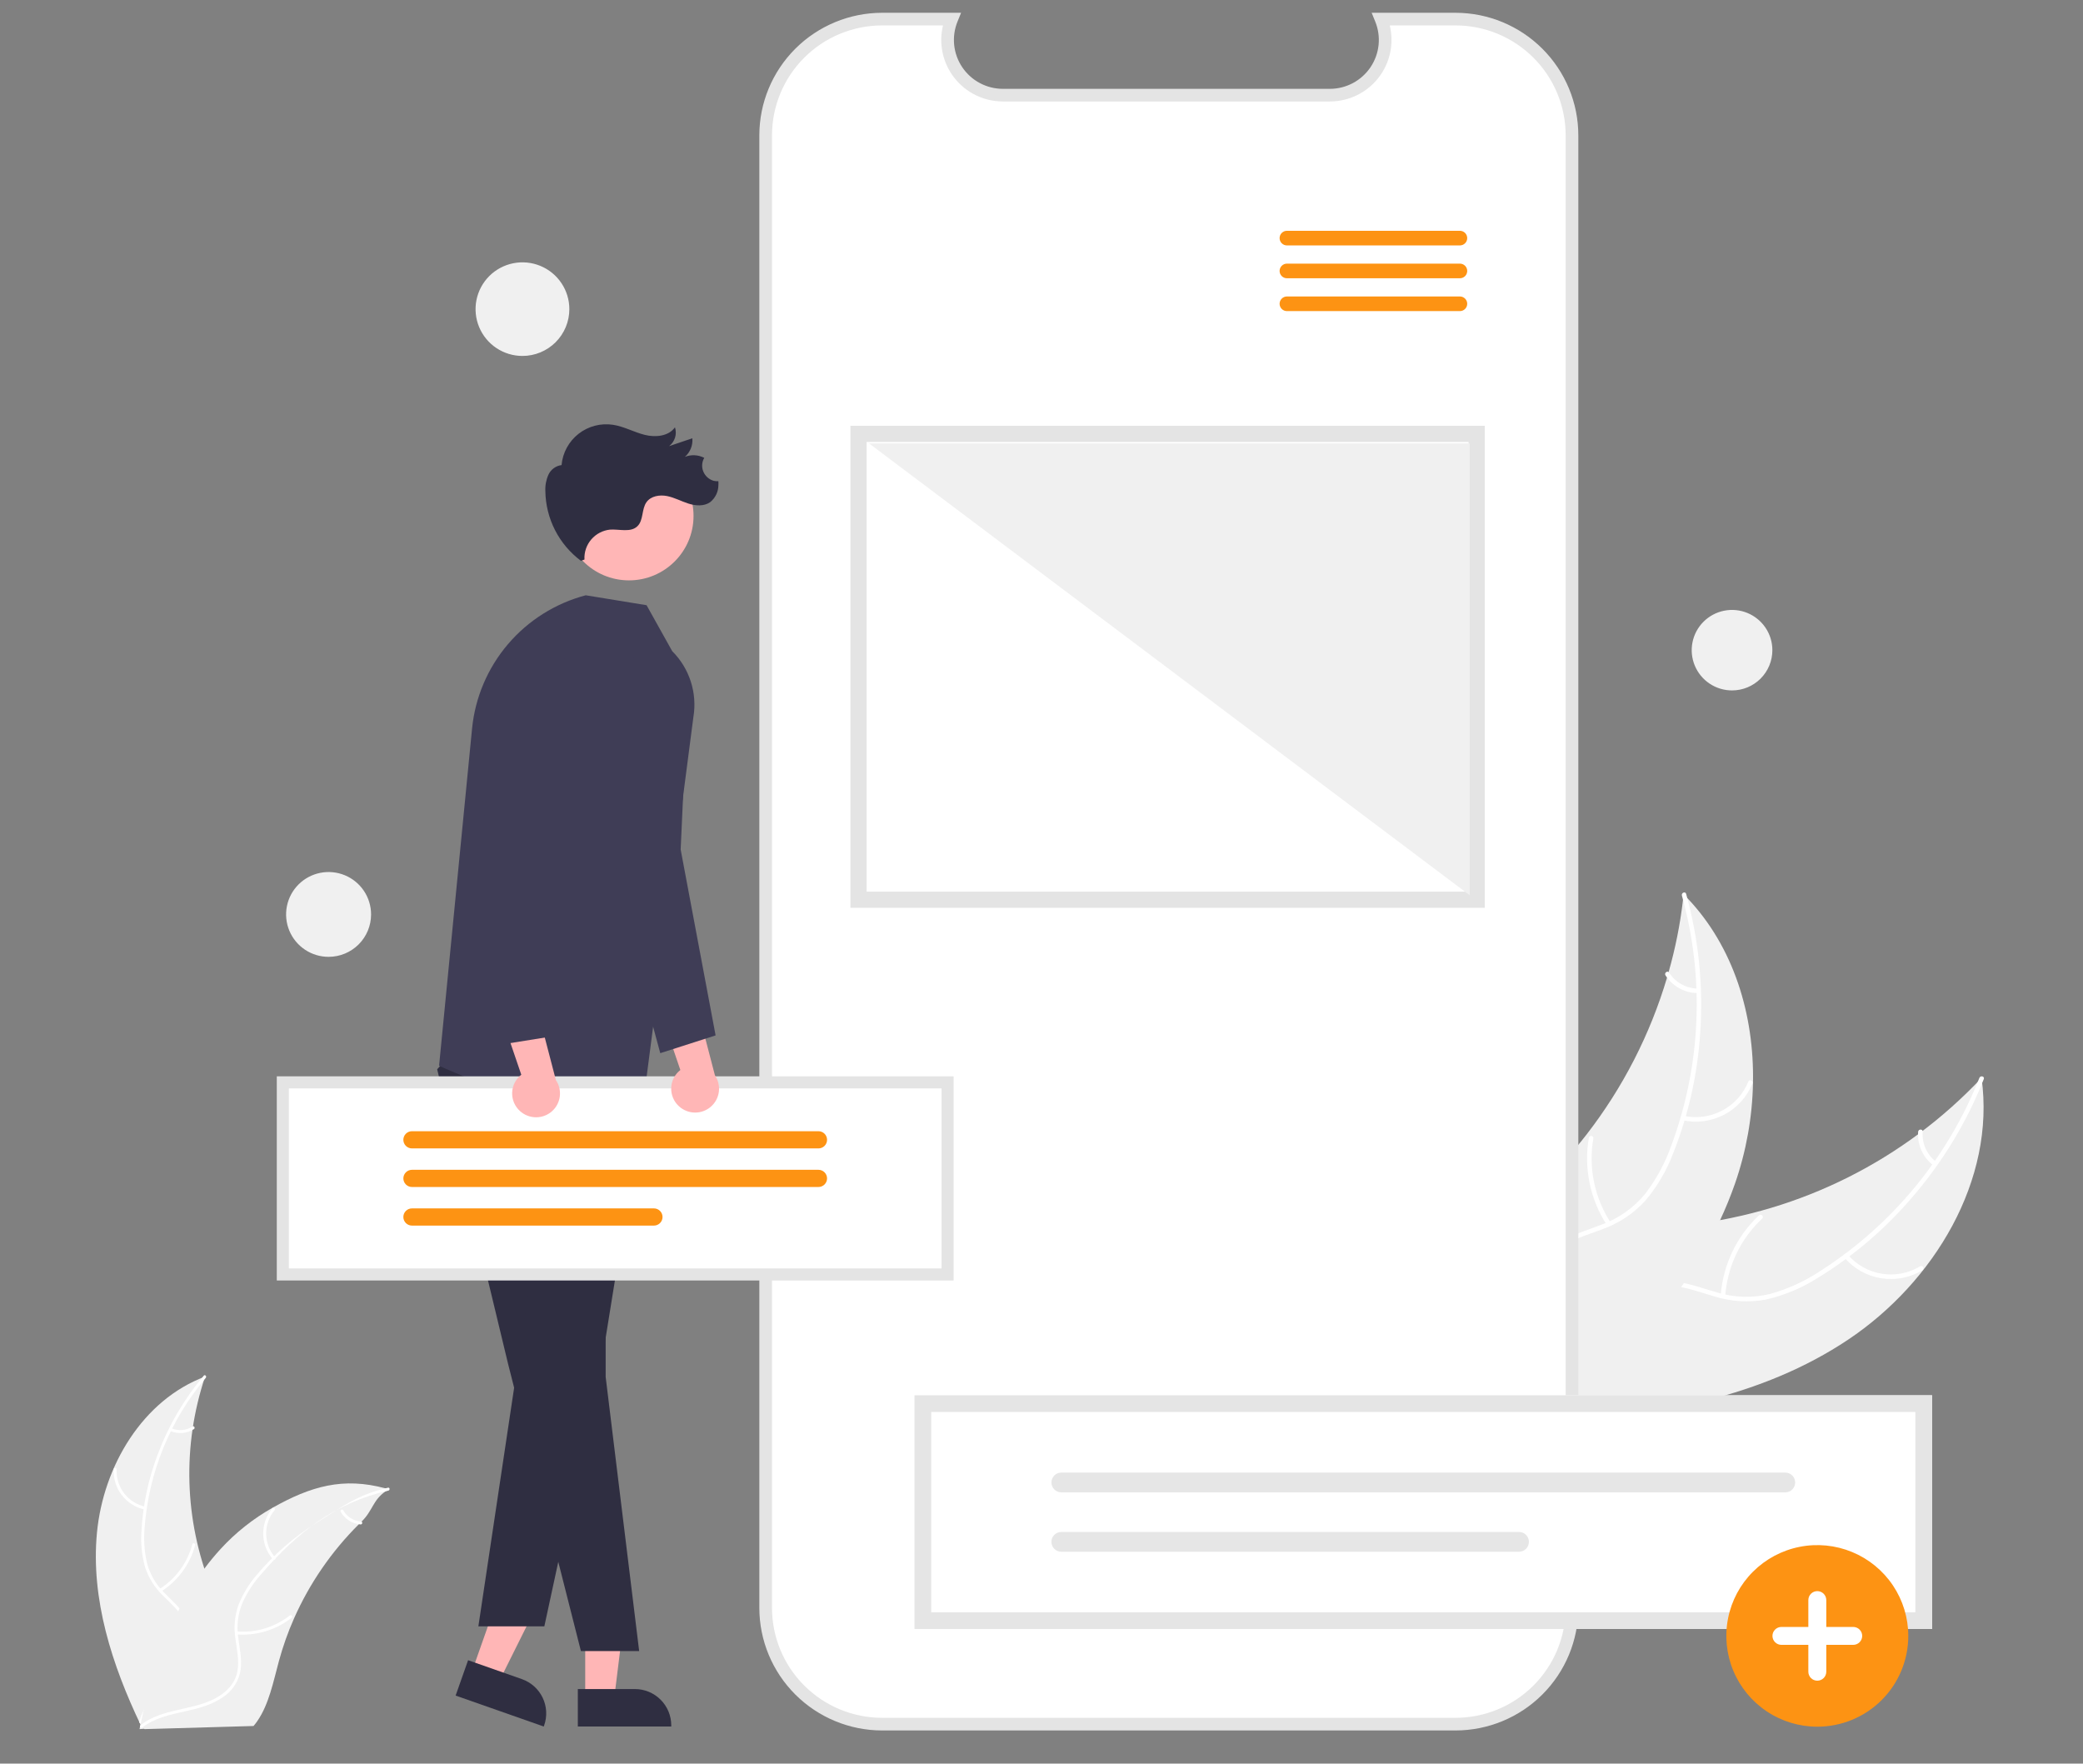
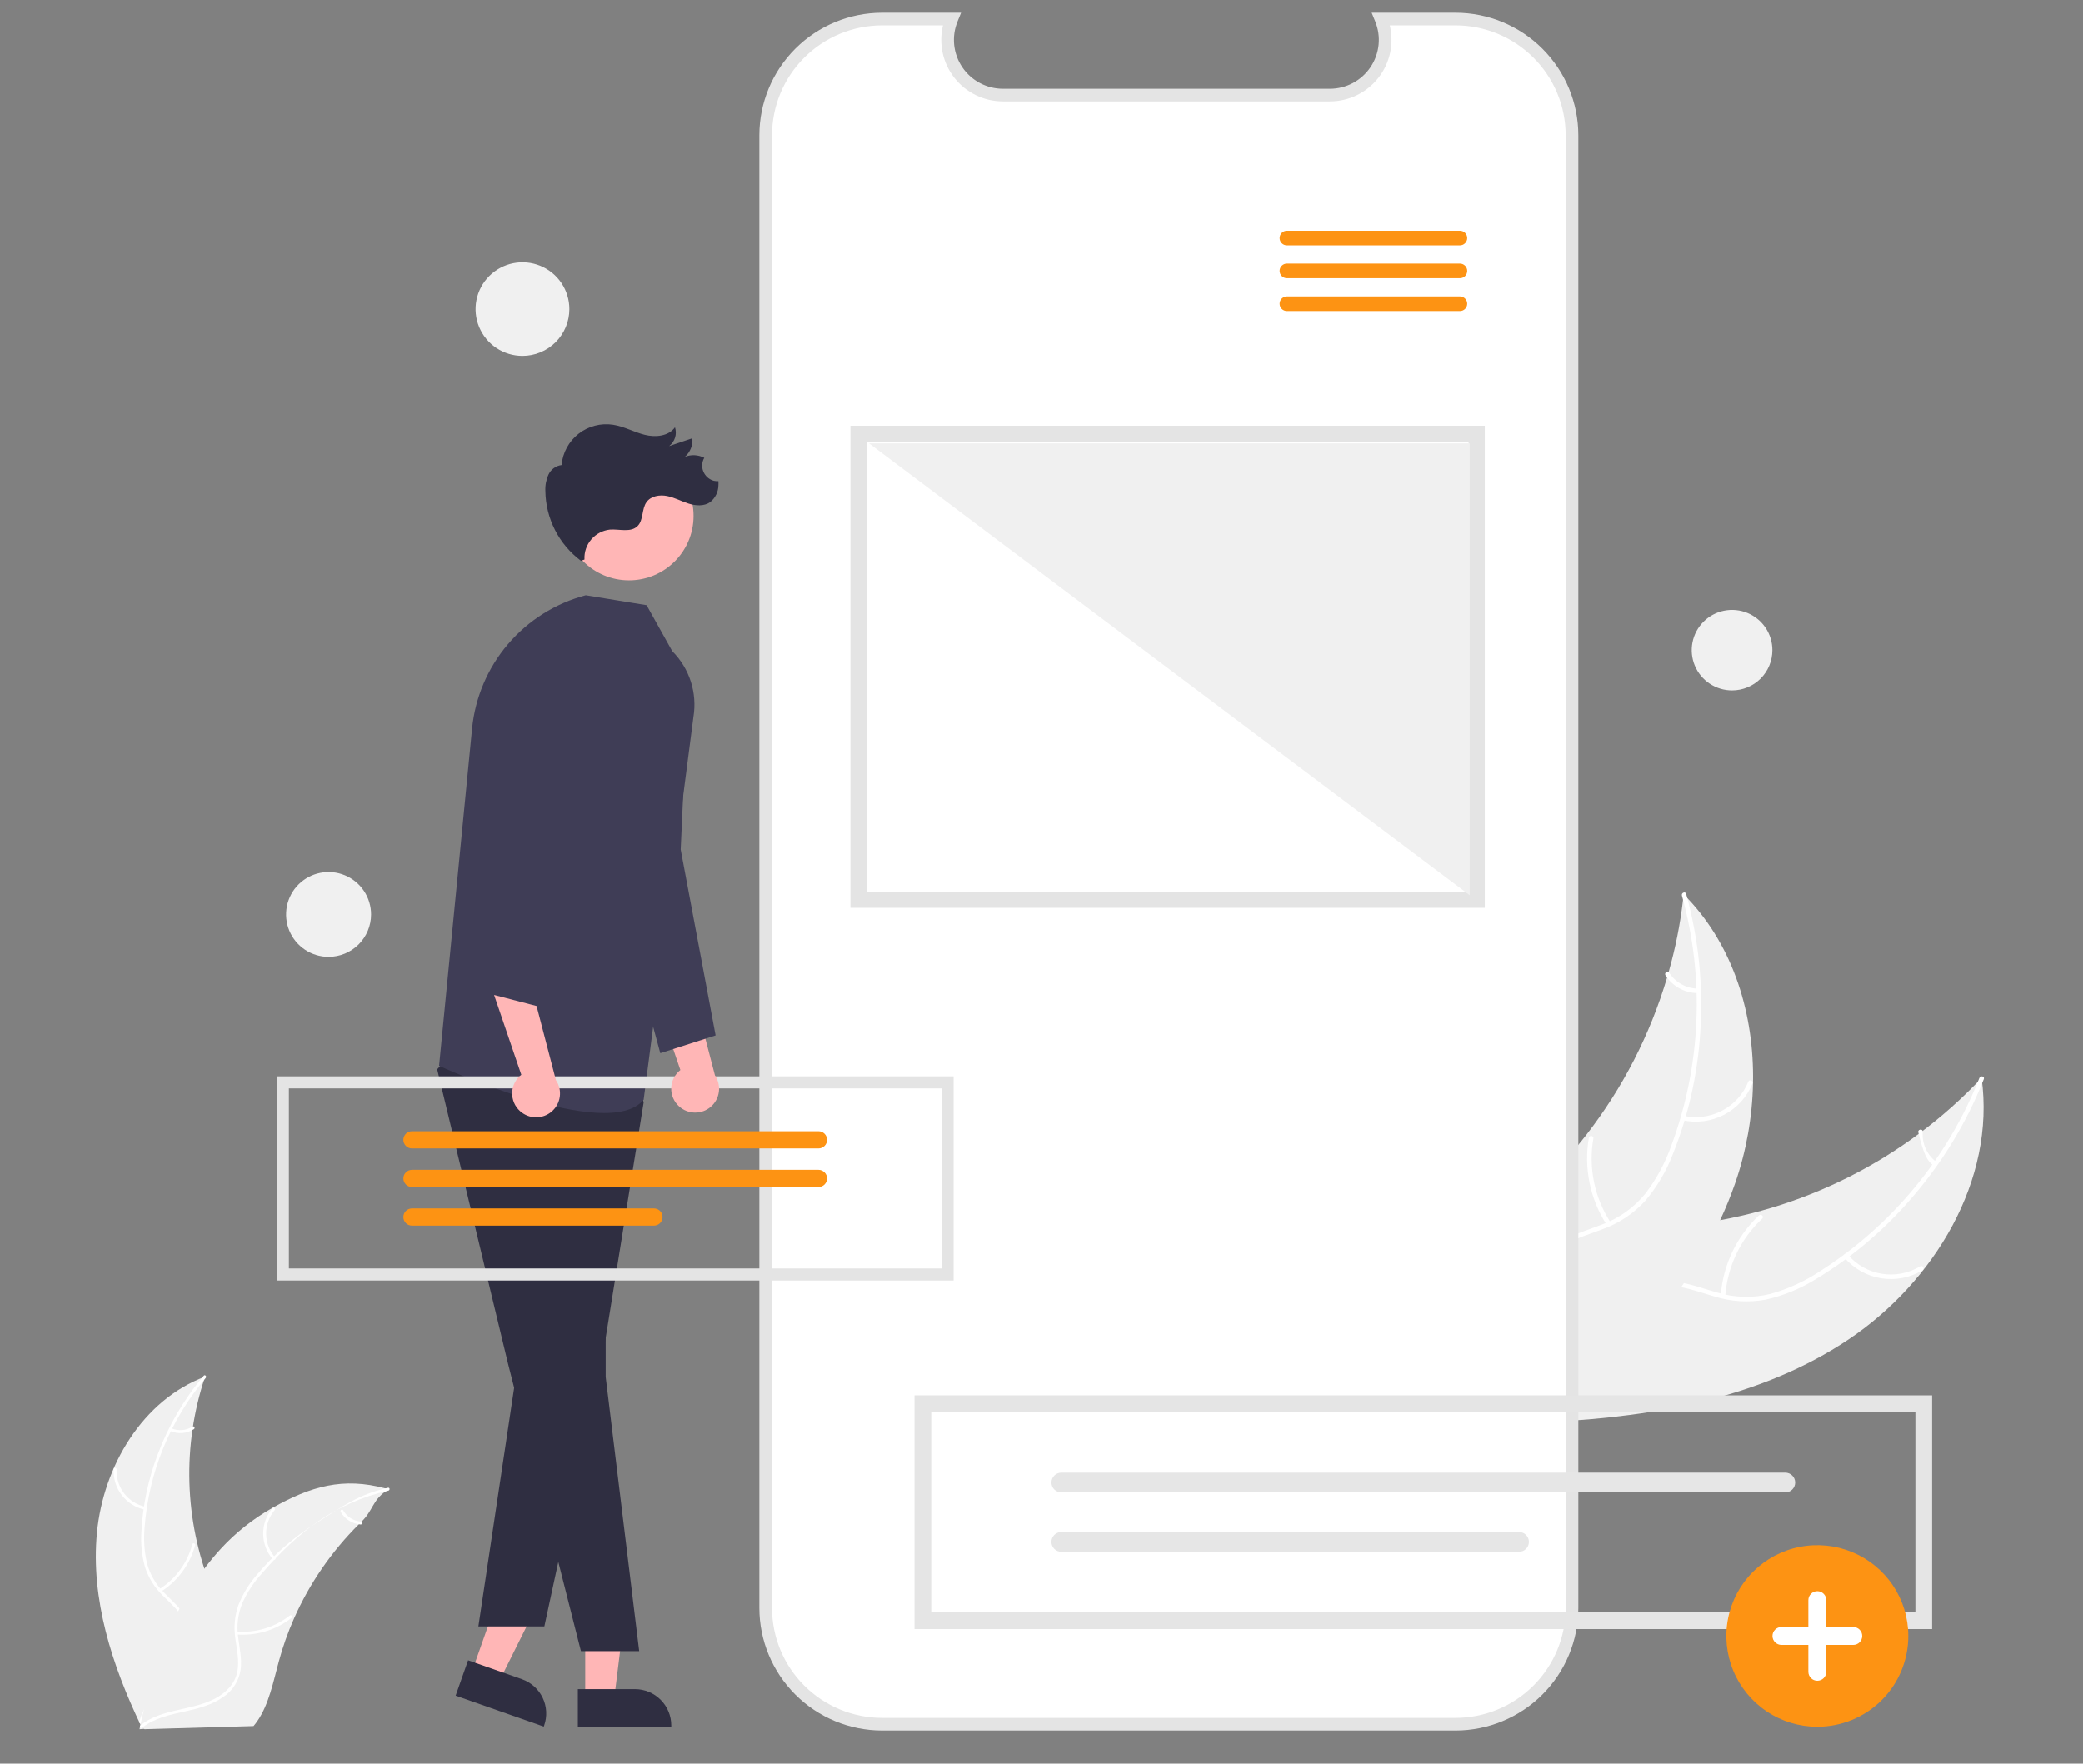
<svg xmlns="http://www.w3.org/2000/svg" width="652" height="552" viewBox="0 0 652 552" fill="none">
  <rect x="0" y="0" width="652" height="552" fill="#808080" stroke="none" />
  <g clip-path="url(#clip0_1_361)">
    <path d="M578.493 419.291C605.384 401.311 624.693 369.361 620.247 337.367C596.155 362.976 563.761 379.257 528.798 383.327C515.309 384.848 500.147 385.139 490.677 394.846C484.786 400.886 482.361 409.635 482.339 418.064C482.317 426.493 484.452 434.762 486.573 442.921L486.104 444.973C518.433 443.367 551.603 437.272 578.493 419.291Z" fill="#F0F0F0" />
    <path d="M619.568 337.368C609.741 362.241 592.311 383.392 569.753 397.817C564.952 401.008 559.677 403.424 554.122 404.977C548.662 406.314 542.942 406.168 537.557 404.554C532.506 403.149 527.503 401.129 522.198 400.974C519.481 400.935 516.787 401.469 514.291 402.542C511.796 403.615 509.557 405.202 507.719 407.2C503.011 412.057 500.333 418.314 497.927 424.523C495.256 431.416 492.591 438.619 487.036 443.771C486.363 444.395 487.373 445.401 488.045 444.777C497.709 435.814 498.603 421.621 506.157 411.269C509.681 406.439 514.686 402.64 520.861 402.403C526.261 402.196 531.422 404.275 536.524 405.741C541.754 407.393 547.309 407.741 552.705 406.757C558.322 405.492 563.681 403.282 568.555 400.223C579.637 393.51 589.592 385.1 598.056 375.301C607.778 364.172 615.52 351.464 620.948 337.729C621.283 336.879 619.901 336.524 619.568 337.368Z" fill="white" />
    <path d="M577.291 393.599C580.23 397.047 584.301 399.34 588.778 400.07C593.256 400.799 597.847 399.916 601.732 397.579C602.516 397.103 601.813 395.864 601.027 396.341C597.413 398.523 593.137 399.345 588.969 398.658C584.801 397.971 581.017 395.819 578.299 392.592C577.708 391.891 576.703 392.902 577.291 393.599Z" fill="white" />
    <path d="M540.024 405.602C540.688 396.372 544.814 387.731 551.579 381.402C552.25 380.775 551.24 379.769 550.57 380.395C543.542 386.995 539.267 395.996 538.598 405.603C538.535 406.518 539.961 406.513 540.024 405.602Z" fill="white" />
-     <path d="M605.975 363.599C604.559 362.501 603.439 361.07 602.715 359.433C601.99 357.796 601.685 356.006 601.825 354.222C601.9 353.308 600.473 353.314 600.398 354.222C600.252 356.194 600.592 358.171 601.389 359.981C602.185 361.791 603.414 363.379 604.967 364.606C605.103 364.734 605.284 364.805 605.471 364.805C605.658 364.805 605.839 364.733 605.975 364.605C606.108 364.472 606.183 364.291 606.183 364.102C606.183 363.914 606.108 363.733 605.975 363.599Z" fill="white" />
+     <path d="M605.975 363.599C604.559 362.501 603.439 361.07 602.715 359.433C601.99 357.796 601.685 356.006 601.825 354.222C601.9 353.308 600.473 353.314 600.398 354.222C602.185 361.791 603.414 363.379 604.967 364.606C605.103 364.734 605.284 364.805 605.471 364.805C605.658 364.805 605.839 364.733 605.975 364.605C606.108 364.472 606.183 364.291 606.183 364.102C606.183 363.914 606.108 363.733 605.975 363.599Z" fill="white" />
    <path d="M526.999 279.905C526.936 280.474 526.873 281.044 526.8 281.619C525.913 289.274 524.405 296.844 522.29 304.254C522.136 304.83 521.971 305.411 521.8 305.981C516.514 323.78 507.962 340.446 496.58 355.13C492.045 360.969 487.072 366.455 481.703 371.542C474.288 378.565 465.688 385.592 461.164 394.391C460.682 395.304 460.256 396.245 459.891 397.21L483.633 444.242C483.74 444.322 483.837 444.408 483.945 444.488L484.807 446.409C485.103 446.166 485.404 445.908 485.699 445.665C485.871 445.525 486.037 445.374 486.209 445.234C486.322 445.137 486.435 445.04 486.542 444.959C486.58 444.927 486.617 444.894 486.644 444.867C486.752 444.786 486.843 444.7 486.94 444.624C488.626 443.185 490.305 441.731 491.977 440.262C491.988 440.257 491.988 440.257 491.994 440.241C504.705 429.021 516.59 416.643 526.214 402.859C526.504 402.444 526.804 402.025 527.083 401.588C531.387 395.351 535.172 388.773 538.402 381.92C540.158 378.162 541.723 374.318 543.09 370.402C546.602 360.277 548.496 349.664 548.703 338.952C549.113 317.597 542.674 296.349 528.122 281.062C527.75 280.671 527.382 280.29 526.999 279.905Z" fill="#F0F0F0" />
    <path d="M526.454 280.311C533.615 306.074 532.459 333.434 523.151 358.504C521.243 363.937 518.489 369.035 514.99 373.612C511.437 377.961 506.782 381.28 501.509 383.227C496.629 385.14 491.415 386.533 487.086 389.596C484.893 391.197 483.064 393.243 481.719 395.599C480.374 397.955 479.543 400.567 479.281 403.266C478.453 409.973 480.089 416.578 481.915 422.981C483.941 430.09 486.159 437.442 484.832 444.892C484.671 445.795 486.084 445.991 486.245 445.09C488.553 432.127 480.704 420.257 480.489 407.454C480.389 401.48 482.093 395.439 486.88 391.54C491.067 388.131 496.442 386.69 501.401 384.795C506.573 382.972 511.219 379.913 514.933 375.884C518.654 371.5 521.601 366.516 523.646 361.145C528.444 349.128 531.319 336.432 532.165 323.523C533.212 308.795 531.727 293.998 527.774 279.77C527.529 278.889 526.211 279.436 526.454 280.311Z" fill="white" />
    <path d="M526.624 350.608C531.052 351.595 535.686 350.98 539.701 348.872C543.716 346.765 546.849 343.301 548.541 339.101C548.88 338.25 547.571 337.684 547.231 338.536C545.663 342.45 542.744 345.676 539.001 347.631C535.259 349.586 530.939 350.142 526.822 349.198C525.927 348.994 525.735 350.405 526.624 350.608Z" fill="white" />
    <path d="M504.112 382.582C499.073 374.813 497.153 365.435 498.736 356.317C498.894 355.414 497.481 355.217 497.323 356.12C495.694 365.611 497.711 375.366 502.973 383.439C503.475 384.208 504.611 383.347 504.112 382.582Z" fill="white" />
    <path d="M531.427 309.421C529.635 309.395 527.876 308.925 526.31 308.054C524.745 307.182 523.42 305.936 522.456 304.428C521.964 303.653 520.829 304.515 521.317 305.285C522.39 306.947 523.855 308.321 525.582 309.288C527.31 310.254 529.249 310.784 531.229 310.831C531.416 310.851 531.603 310.799 531.752 310.687C531.902 310.574 532.003 310.409 532.035 310.225C532.06 310.038 532.01 309.849 531.897 309.698C531.783 309.548 531.614 309.448 531.427 309.421Z" fill="white" />
    <path d="M30.35 479.711C32.335 458.932 44.607 438.162 64.202 430.857C57.011 452.393 57.685 475.772 66.105 496.859C69.382 504.98 73.874 513.672 71.251 522.026C69.62 527.224 65.38 531.287 60.584 533.888C55.788 536.49 50.421 537.818 45.121 539.121L44.096 540.018C35.081 521.182 28.365 500.491 30.35 479.711Z" fill="#F0F0F0" />
    <path d="M64.41 431.243C53.256 444.458 46.559 460.844 45.27 478.074C44.926 481.778 45.17 485.513 45.992 489.141C46.907 492.65 48.747 495.85 51.321 498.41C53.672 500.844 56.36 503.062 58.078 506.024C58.935 507.554 59.458 509.247 59.613 510.992C59.768 512.737 59.552 514.496 58.978 516.151C57.657 520.315 54.915 523.756 52.116 527.028C49.009 530.661 45.724 534.386 44.494 539.12C44.346 539.693 43.462 539.429 43.611 538.856C45.749 530.62 53.562 525.753 57.139 518.288C58.809 514.804 59.436 510.798 57.675 507.222C56.134 504.094 53.364 501.805 50.961 499.36C48.414 496.901 46.509 493.856 45.413 490.492C44.408 486.917 44.021 483.197 44.267 479.493C44.688 471.143 46.421 462.912 49.404 455.1C52.76 446.165 57.621 437.869 63.78 430.571C64.161 430.119 64.788 430.795 64.41 431.243Z" fill="white" />
    <path d="M45.358 472.501C42.49 471.893 39.933 470.287 38.142 467.971C36.351 465.655 35.444 462.779 35.582 459.857C35.589 459.738 35.642 459.626 35.73 459.545C35.817 459.464 35.933 459.42 36.053 459.423C36.172 459.425 36.286 459.474 36.37 459.558C36.455 459.643 36.503 459.757 36.504 459.876C36.371 462.597 37.216 465.276 38.888 467.43C40.56 469.583 42.948 471.069 45.621 471.62C46.202 471.74 45.935 472.621 45.358 472.501Z" fill="white" />
    <path d="M49.965 497.332C55.02 494.12 58.676 489.125 60.205 483.343C60.355 482.77 61.239 483.034 61.088 483.606C59.486 489.62 55.671 494.811 50.403 498.142C49.901 498.459 49.465 497.647 49.965 497.332Z" fill="white" />
    <path d="M53.639 447.012C54.7 447.478 55.859 447.674 57.014 447.583C58.169 447.491 59.284 447.114 60.257 446.487C60.755 446.163 61.19 446.975 60.695 447.296C59.616 447.984 58.386 448.399 57.11 448.503C55.834 448.607 54.552 448.398 53.376 447.894C53.261 447.855 53.165 447.775 53.107 447.669C53.05 447.562 53.035 447.438 53.066 447.321C53.101 447.205 53.181 447.107 53.289 447.049C53.396 446.991 53.522 446.978 53.639 447.012Z" fill="white" />
    <path d="M121.62 466.113C121.315 466.323 121.009 466.534 120.704 466.752C116.614 469.604 116.731 472.79 113.157 476.263C112.876 476.528 112.596 476.8 112.324 477.072C103.806 485.538 96.937 495.509 92.067 506.478C90.133 510.844 88.535 515.351 87.286 519.96C85.562 526.324 84.2 533.362 80.576 538.631C80.204 539.185 79.798 539.715 79.361 540.219L45.271 541.196C45.193 541.159 45.114 541.13 45.035 541.094L43.675 541.195C43.723 540.952 43.778 540.702 43.826 540.46C43.853 540.32 43.888 540.179 43.915 540.038C43.935 539.944 43.956 539.851 43.969 539.765C43.976 539.734 43.983 539.702 43.99 539.679C44.003 539.593 44.024 539.515 44.038 539.437C44.34 538.037 44.653 536.638 44.976 535.238C44.975 535.231 44.975 535.231 44.983 535.223C47.342 524.534 50.963 514.162 55.77 504.325C55.918 504.033 56.064 503.734 56.227 503.442C58.459 499.084 61.044 494.916 63.957 490.978C65.558 488.828 67.268 486.759 69.079 484.781C73.769 479.678 79.234 475.343 85.274 471.935C97.316 465.143 107.436 462.27 120.616 465.831C120.953 465.922 121.283 466.013 121.62 466.113Z" fill="#F0F0F0" />
    <path d="M121.556 466.547C104.854 470.351 93.226 479.506 81.983 492.439C79.474 495.19 77.415 498.319 75.882 501.71C74.495 505.061 74.034 508.722 74.545 512.311C74.954 515.668 75.761 519.054 75.346 522.451C75.107 524.187 74.503 525.853 73.574 527.34C72.645 528.826 71.412 530.1 69.954 531.078C66.387 533.608 62.122 534.708 57.913 535.639C53.24 536.673 48.37 537.673 44.532 540.715C44.068 541.083 43.522 540.342 43.986 539.974C50.662 534.683 59.837 535.49 67.197 531.679C70.632 529.901 73.55 527.079 74.301 523.165C74.958 519.742 74.128 516.25 73.684 512.855C73.134 509.36 73.45 505.784 74.605 502.44C75.96 498.982 77.894 495.779 80.326 492.969C85.7 486.555 92.05 481.025 99.145 476.58C107.207 471.467 112.146 467.753 121.459 465.631C122.036 465.5 122.129 466.416 121.556 466.547Z" fill="white" />
    <path d="M85.415 488.042C83.492 485.834 82.419 483.015 82.387 480.09C82.355 477.165 83.366 474.324 85.239 472.074C85.62 471.62 86.344 472.188 85.963 472.643C84.215 474.735 83.274 477.382 83.309 480.106C83.345 482.83 84.355 485.451 86.157 487.497C86.549 487.942 85.804 488.485 85.415 488.042Z" fill="white" />
    <path d="M74.113 510.637C80.087 511.109 86.019 509.318 90.728 505.619C91.195 505.252 91.741 505.993 91.275 506.36C86.367 510.2 80.189 512.052 73.974 511.546C73.382 511.497 73.523 510.588 74.113 510.637Z" fill="white" />
    <path d="M107.406 472.666C107.972 473.676 108.78 474.529 109.757 475.15C110.735 475.77 111.851 476.139 113.007 476.222C113.6 476.264 113.457 477.173 112.868 477.132C111.592 477.034 110.359 476.625 109.278 475.942C108.196 475.258 107.299 474.321 106.664 473.212C106.595 473.112 106.567 472.99 106.585 472.871C106.604 472.751 106.667 472.643 106.762 472.569C106.861 472.497 106.984 472.467 107.104 472.485C107.225 472.504 107.334 472.569 107.406 472.666Z" fill="white" />
    <path d="M455.607 5.978H432.289C433.361 8.601 433.77 11.448 433.48 14.266C433.191 17.085 432.211 19.789 430.627 22.141C429.043 24.492 426.904 26.419 424.399 27.752C421.893 29.084 419.097 29.781 416.258 29.781H313.917C311.077 29.781 308.282 29.084 305.776 27.752C303.27 26.419 301.131 24.492 299.547 22.141C297.964 19.789 296.984 17.085 296.694 14.266C296.404 11.448 296.814 8.601 297.886 5.978H276.106C266.441 5.978 257.171 9.809 250.336 16.63C243.502 23.45 239.662 32.7 239.662 42.345V503.271C239.662 508.047 240.605 512.776 242.436 517.189C244.268 521.601 246.952 525.61 250.336 528.987C253.721 532.364 257.738 535.043 262.16 536.871C266.581 538.698 271.32 539.639 276.106 539.639H455.607C460.393 539.639 465.132 538.698 469.554 536.871C473.975 535.043 477.993 532.364 481.377 528.987C484.761 525.61 487.446 521.601 489.277 517.189C491.109 512.776 492.051 508.047 492.051 503.272V42.345C492.051 37.569 491.109 32.84 489.277 28.428C487.446 24.016 484.761 20.007 481.377 16.63C477.993 13.253 473.975 10.574 469.554 8.746C465.132 6.918 460.393 5.978 455.607 5.978Z" fill="white" />
    <path d="M455.607 541.617H276.106C265.919 541.605 256.151 537.561 248.948 530.373C241.744 523.184 237.692 513.438 237.68 503.271V42.345C237.692 32.179 241.744 22.433 248.948 15.244C256.151 8.055 265.918 4.012 276.106 4H300.835L299.721 6.725C298.771 9.048 298.409 11.569 298.665 14.065C298.922 16.561 299.79 18.955 301.192 21.038C302.595 23.12 304.489 24.826 306.708 26.006C308.927 27.186 311.402 27.803 313.917 27.803H416.257C418.772 27.803 421.247 27.186 423.466 26.006C425.685 24.826 427.579 23.12 428.982 21.037C430.384 18.955 431.252 16.56 431.509 14.064C431.765 11.569 431.403 9.048 430.453 6.725L429.34 4H455.607C465.795 4.012 475.562 8.055 482.766 15.244C489.969 22.433 494.022 32.179 494.033 42.345V503.272C494.022 513.438 489.969 523.185 482.766 530.373C475.562 537.562 465.795 541.605 455.607 541.617ZM276.106 7.956C266.969 7.966 258.21 11.592 251.749 18.04C245.288 24.487 241.654 33.228 241.644 42.345V503.271C241.654 512.389 245.288 521.13 251.749 527.577C258.21 534.024 266.969 537.651 276.106 537.661H455.607C464.744 537.651 473.503 534.024 479.964 527.577C486.425 521.13 490.059 512.389 490.069 503.272V42.345C490.059 33.228 486.425 24.487 479.964 18.04C473.503 11.592 464.744 7.966 455.607 7.956H435.009C435.698 10.789 435.735 13.741 435.114 16.59C434.494 19.439 433.234 22.111 431.428 24.403C429.622 26.695 427.319 28.548 424.691 29.823C422.063 31.097 419.179 31.759 416.257 31.759H313.917C310.995 31.758 308.112 31.095 305.485 29.82C302.858 28.546 300.554 26.693 298.749 24.401C296.944 22.109 295.683 19.438 295.062 16.59C294.442 13.741 294.477 10.789 295.166 7.956L276.106 7.956Z" fill="#E4E4E4" />
    <path d="M456.953 76.815H402.824C402.215 76.815 401.631 76.574 401.201 76.144C400.77 75.715 400.528 75.132 400.528 74.525C400.528 73.917 400.77 73.334 401.201 72.905C401.631 72.475 402.215 72.234 402.824 72.234H456.953C457.255 72.233 457.554 72.292 457.833 72.407C458.112 72.522 458.366 72.69 458.58 72.903C458.793 73.116 458.963 73.369 459.078 73.647C459.194 73.925 459.254 74.223 459.254 74.525C459.254 74.826 459.194 75.124 459.078 75.402C458.963 75.681 458.793 75.933 458.58 76.146C458.366 76.359 458.112 76.528 457.833 76.642C457.554 76.757 457.255 76.816 456.953 76.815Z" fill="#FD9313" />
    <path d="M456.953 87.094H402.824C402.215 87.094 401.631 86.853 401.201 86.423C400.77 85.994 400.528 85.411 400.528 84.803C400.528 84.196 400.77 83.613 401.201 83.184C401.631 82.754 402.215 82.513 402.824 82.513H456.953C457.255 82.512 457.554 82.571 457.833 82.686C458.112 82.8 458.366 82.969 458.58 83.182C458.793 83.395 458.963 83.647 459.078 83.926C459.194 84.204 459.254 84.502 459.254 84.803C459.254 85.105 459.194 85.403 459.078 85.681C458.963 85.96 458.793 86.212 458.58 86.425C458.366 86.638 458.112 86.806 457.833 86.921C457.554 87.036 457.255 87.095 456.953 87.094Z" fill="#FD9313" />
    <path d="M456.953 97.373H402.824C402.215 97.373 401.631 97.132 401.201 96.702C400.77 96.272 400.528 95.69 400.528 95.082C400.528 94.475 400.77 93.892 401.201 93.462C401.631 93.033 402.215 92.791 402.824 92.791H456.953C457.255 92.791 457.554 92.85 457.833 92.965C458.112 93.079 458.366 93.248 458.58 93.461C458.793 93.674 458.963 93.926 459.078 94.204C459.194 94.483 459.254 94.781 459.254 95.082C459.254 95.383 459.194 95.682 459.078 95.96C458.963 96.238 458.793 96.491 458.58 96.704C458.366 96.917 458.112 97.085 457.833 97.2C457.554 97.315 457.255 97.374 456.953 97.373Z" fill="#FD9313" />
    <path d="M183.177 531.61L192.247 531.609L196.562 496.7H183.177L183.177 531.61Z" fill="#FFB6B6" />
    <path d="M180.864 528.654L198.726 528.654C201.745 528.654 204.64 529.85 206.775 531.981C208.91 534.111 210.109 537 210.109 540.012V540.381L180.865 540.382L180.864 528.654Z" fill="#2F2E41" />
    <path d="M147.717 523.185L156.272 526.189L171.957 494.69L159.329 490.256L147.717 523.185Z" fill="#FFB6B6" />
    <path d="M146.518 519.632L163.367 525.548C166.214 526.549 168.548 528.637 169.853 531.353C171.157 534.07 171.328 537.192 170.326 540.034L170.203 540.382L142.617 530.695L146.518 519.632Z" fill="#2F2E41" />
    <path d="M142.327 328.7L136.836 334.668L159.031 426.864L181.835 516.773H200.066L189.58 430.974V342.733L142.327 328.7Z" fill="#2F2E41" />
    <path d="M199.061 336.094L201.464 345.023L188.622 424.65L170.386 509.024H149.737L165.24 405.569L184.183 329.418L199.061 336.094Z" fill="#2F2E41" />
    <path d="M210.41 203.804L202.383 189.424L183.342 186.314C173.851 188.819 165.354 194.161 158.994 201.624C152.633 209.087 148.713 218.313 147.758 228.064L137.434 333.583C137.434 333.583 190.262 357.845 201.464 344.185L217.042 224.414C217.658 220.7 217.378 216.893 216.224 213.308C215.071 209.724 213.078 206.466 210.41 203.804Z" fill="#3F3D56" />
    <path d="M196.879 181.65C208.038 181.65 217.084 172.623 217.084 161.488C217.084 150.352 208.038 141.325 196.879 141.325C185.72 141.325 176.674 150.352 176.674 161.488C176.674 172.623 185.72 181.65 196.879 181.65Z" fill="#FFB6B6" />
    <path d="M223.422 150.496C222.178 150.149 221.117 149.335 220.461 148.224C220.016 147.481 219.779 146.632 219.775 145.766C219.771 144.901 220 144.05 220.438 143.303C219.509 142.821 218.487 142.545 217.441 142.492C216.395 142.439 215.35 142.61 214.376 142.995C215.199 142.278 215.839 141.377 216.245 140.366C216.651 139.354 216.811 138.261 216.711 137.176C214.286 137.995 211.862 138.813 209.437 139.632C210.316 138.961 210.965 138.034 211.294 136.979C211.623 135.923 211.615 134.793 211.272 133.742C209.282 136.571 205.16 136.951 201.801 136.107C198.442 135.263 195.338 133.493 191.916 132.96C190.017 132.665 188.078 132.762 186.218 133.245C184.358 133.728 182.618 134.587 181.104 135.769C179.591 136.951 178.337 138.43 177.42 140.116C176.503 141.801 175.943 143.656 175.775 145.566C174.892 145.678 174.052 146.012 173.334 146.537C172.616 147.061 172.043 147.76 171.67 148.566C170.942 150.189 170.611 151.961 170.703 153.737C170.763 157.975 171.798 162.143 173.726 165.919C175.655 169.696 178.426 172.98 181.827 175.519L182.944 175.136C182.815 172.844 183.577 170.591 185.07 168.845C186.564 167.099 188.674 165.995 190.962 165.762C193.926 165.576 197.425 166.76 199.54 164.681C201.475 162.778 200.783 159.372 202.362 157.166C203.736 155.247 206.469 154.8 208.786 155.259C211.104 155.719 213.213 156.89 215.464 157.608C217.714 158.325 220.351 158.527 222.286 157.174C223.085 156.534 223.731 155.724 224.178 154.804C224.624 153.884 224.86 152.876 224.869 151.853C224.891 151.44 224.888 151.025 224.858 150.612C224.377 150.638 223.894 150.599 223.422 150.496Z" fill="#2F2E41" />
-     <path d="M296.602 338.764H88.533V398.89H296.602V338.764Z" fill="white" />
    <path d="M298.493 400.778H86.641V336.877H298.493V400.778ZM90.424 397.002H294.71V340.652H90.424L90.424 397.002Z" fill="#E4E4E4" />
    <path d="M256.184 359.44H128.95C128.235 359.44 127.549 359.156 127.043 358.651C126.537 358.146 126.253 357.462 126.253 356.748C126.253 356.034 126.537 355.349 127.043 354.844C127.549 354.339 128.235 354.056 128.95 354.056H256.184C256.899 354.056 257.585 354.339 258.091 354.844C258.597 355.349 258.881 356.034 258.881 356.748C258.881 357.462 258.597 358.146 258.091 358.651C257.585 359.156 256.899 359.44 256.184 359.44Z" fill="#FD9313" />
    <path d="M256.184 371.519H128.95C128.236 371.518 127.551 371.234 127.046 370.729C126.541 370.224 126.258 369.54 126.258 368.827C126.258 368.114 126.541 367.43 127.046 366.925C127.551 366.421 128.236 366.136 128.95 366.135H256.184C256.898 366.136 257.583 366.421 258.088 366.925C258.593 367.43 258.877 368.114 258.877 368.827C258.877 369.54 258.593 370.224 258.088 370.729C257.583 371.234 256.898 371.518 256.184 371.519Z" fill="#FD9313" />
    <path d="M204.684 383.599H128.95C128.235 383.599 127.549 383.315 127.043 382.81C126.537 382.305 126.253 381.621 126.253 380.907C126.253 380.193 126.537 379.508 127.043 379.003C127.549 378.498 128.235 378.215 128.95 378.215H204.684C205.399 378.215 206.085 378.498 206.591 379.003C207.097 379.508 207.381 380.193 207.381 380.907C207.381 381.621 207.097 382.305 206.591 382.81C206.085 383.315 205.399 383.599 204.684 383.599Z" fill="#FD9313" />
    <path d="M212.555 346.278C211.747 345.552 211.107 344.658 210.682 343.659C210.257 342.661 210.056 341.581 210.094 340.496C210.133 339.412 210.409 338.349 210.903 337.382C211.398 336.415 212.098 335.569 212.956 334.902L204.44 309.927L217.733 313.385L223.782 336.571C224.81 338.083 225.246 339.919 225.008 341.731C224.769 343.543 223.873 345.204 222.489 346.4C221.106 347.597 219.33 348.245 217.499 348.223C215.668 348.2 213.909 347.508 212.555 346.278Z" fill="#FFB6B6" />
    <path d="M206.672 329.631L192.89 278.789L191.684 216.847C191.622 214.312 192.388 211.826 193.865 209.762C195.342 207.698 197.451 206.169 199.874 205.405C201.688 204.823 203.615 204.689 205.492 205.012C207.369 205.336 209.139 206.107 210.653 207.262C212.166 208.416 213.376 209.919 214.181 211.641C214.986 213.364 215.361 215.255 215.275 217.154L213.055 265.892L223.989 324.071L206.672 329.631Z" fill="#3F3D56" />
    <path d="M162.769 347.754C161.96 347.028 161.321 346.135 160.896 345.136C160.47 344.137 160.27 343.057 160.308 341.973C160.346 340.888 160.622 339.825 161.117 338.858C161.611 337.892 162.312 337.045 163.17 336.378L154.653 311.404L167.947 314.862L173.996 338.047C175.024 339.56 175.46 341.396 175.221 343.207C174.983 345.019 174.087 346.68 172.703 347.877C171.319 349.073 169.544 349.722 167.713 349.699C165.882 349.676 164.123 348.984 162.769 347.754Z" fill="#FFB6B6" />
-     <path d="M154.792 327.26L148.896 274.985L157.136 213.513C157.346 211.948 157.868 210.441 158.673 209.082C159.478 207.723 160.549 206.539 161.822 205.601C163.094 204.663 164.543 203.989 166.082 203.621C167.62 203.253 169.217 203.197 170.778 203.457C172.339 203.717 173.831 204.287 175.166 205.134C176.501 205.981 177.652 207.088 178.551 208.387C179.449 209.687 180.076 211.154 180.395 212.7C180.714 214.247 180.718 215.841 180.407 217.39L170.798 265.227L172.754 324.389L154.792 327.26Z" fill="#3F3D56" />
-     <path d="M604.765 509.864H286.244V436.715H604.765V509.864Z" fill="white" />
    <path d="M332.213 460.902C331.39 460.902 330.601 461.228 330.019 461.809C329.437 462.389 329.11 463.177 329.11 463.999C329.11 464.82 329.437 465.608 330.019 466.188C330.601 466.769 331.39 467.096 332.213 467.096H558.808C559.63 467.094 560.418 466.767 560.999 466.186C561.58 465.606 561.906 464.819 561.906 463.999C561.906 463.178 561.58 462.391 560.999 461.811C560.418 461.23 559.63 460.903 558.808 460.902H332.213Z" fill="#E6E6E6" />
    <path d="M332.214 479.484C331.39 479.482 330.6 479.806 330.017 480.386C329.434 480.966 329.105 481.753 329.104 482.574C329.102 483.395 329.427 484.184 330.008 484.766C330.589 485.348 331.377 485.676 332.201 485.678H475.456C475.864 485.678 476.268 485.599 476.645 485.443C477.023 485.288 477.365 485.06 477.654 484.772C477.943 484.485 478.172 484.143 478.328 483.767C478.485 483.391 478.565 482.988 478.565 482.581C478.565 482.173 478.485 481.77 478.328 481.394C478.172 481.018 477.943 480.676 477.654 480.389C477.365 480.101 477.023 479.873 476.645 479.718C476.268 479.562 475.864 479.483 475.456 479.484H332.214Z" fill="#E6E6E6" />
    <path d="M604.765 509.864H286.244V436.715H604.765V509.864ZM291.48 504.639H599.529V441.94H291.48V504.639Z" fill="#E5E5E5" />
    <path d="M102.852 299.48C100.222 299.48 97.65 298.702 95.463 297.243C93.276 295.785 91.571 293.712 90.564 291.287C89.558 288.862 89.294 286.193 89.808 283.619C90.321 281.044 91.588 278.679 93.448 276.823C95.308 274.967 97.677 273.703 100.257 273.191C102.837 272.679 105.512 272.942 107.942 273.946C110.372 274.951 112.449 276.652 113.911 278.835C115.372 281.017 116.152 283.583 116.152 286.208C116.152 289.728 114.751 293.104 112.257 295.593C109.762 298.082 106.38 299.48 102.852 299.48Z" fill="#F0F0F0" />
    <path d="M163.533 111.405C160.63 111.405 157.792 110.546 155.378 108.937C152.964 107.327 151.083 105.04 149.972 102.363C148.861 99.687 148.57 96.742 149.137 93.9C149.703 91.059 151.101 88.449 153.154 86.4C155.207 84.352 157.822 82.957 160.669 82.392C163.517 81.826 166.468 82.117 169.15 83.225C171.832 84.334 174.125 86.211 175.738 88.62C177.351 91.029 178.211 93.861 178.211 96.758C178.211 98.681 177.832 100.586 177.094 102.363C176.356 104.14 175.275 105.755 173.912 107.115C172.549 108.475 170.931 109.554 169.15 110.29C167.369 111.026 165.461 111.405 163.533 111.405Z" fill="#F0F0F0" />
    <path d="M542.145 216.095C539.648 216.096 537.208 215.357 535.132 213.973C533.056 212.588 531.438 210.621 530.482 208.319C529.527 206.017 529.277 203.484 529.764 201.041C530.251 198.597 531.453 196.353 533.219 194.591C534.984 192.829 537.233 191.629 539.682 191.143C542.131 190.657 544.669 190.907 546.976 191.86C549.282 192.814 551.254 194.428 552.641 196.5C554.028 198.571 554.769 201.007 554.769 203.498C554.769 206.839 553.439 210.043 551.071 212.406C548.704 214.768 545.493 216.095 542.145 216.095Z" fill="#F0F0F0" />
    <path d="M462.222 135.797H268.727V281.606H462.222V135.797Z" fill="white" />
    <path d="M464.756 284.134H266.194V133.269H464.756V284.134ZM271.261 279.077H459.688V138.326H271.261V279.077Z" fill="#E4E4E4" />
    <path d="M460.024 138.776H272.021L460.024 280.188V138.776Z" fill="#F0F0F0" />
    <path d="M568.837 540.436C563.205 540.436 557.699 538.77 553.016 535.647C548.333 532.525 544.683 528.087 542.528 522.894C540.373 517.702 539.809 511.988 540.908 506.476C542.006 500.964 544.718 495.901 548.701 491.927C552.683 487.953 557.757 485.246 563.281 484.15C568.805 483.053 574.531 483.616 579.734 485.767C584.938 487.917 589.385 491.56 592.514 496.233C595.643 500.906 597.313 506.4 597.313 512.02C597.313 515.752 596.576 519.447 595.145 522.894C593.714 526.342 591.617 529.475 588.973 532.113C586.328 534.752 583.189 536.845 579.734 538.273C576.279 539.701 572.576 540.436 568.837 540.436Z" fill="#FD9313" />
    <path d="M580.073 509.217H571.646V500.808C571.646 500.064 571.35 499.351 570.823 498.826C570.296 498.3 569.582 498.004 568.837 498.004C568.092 498.004 567.377 498.3 566.85 498.826C566.324 499.351 566.028 500.064 566.028 500.808V509.217H557.601C556.857 509.218 556.143 509.514 555.618 510.04C555.092 510.565 554.797 511.278 554.797 512.02C554.797 512.763 555.092 513.475 555.618 514C556.143 514.526 556.857 514.822 557.601 514.823H566.028V523.232C566.028 523.976 566.324 524.689 566.85 525.215C567.377 525.74 568.092 526.036 568.837 526.036C569.582 526.036 570.296 525.74 570.823 525.215C571.35 524.689 571.646 523.976 571.646 523.232V514.823H580.073C580.442 514.824 580.808 514.752 581.149 514.611C581.491 514.471 581.801 514.264 582.062 514.004C582.324 513.744 582.531 513.434 582.673 513.094C582.814 512.754 582.887 512.389 582.887 512.02C582.887 511.651 582.814 511.287 582.673 510.946C582.531 510.606 582.324 510.296 582.062 510.036C581.801 509.776 581.491 509.569 581.149 509.429C580.808 509.288 580.442 509.216 580.073 509.217Z" fill="white" />
  </g>
  <defs>
    <clipPath id="clip0_1_361">
      <rect width="591" height="538" fill="white" transform="translate(30 4)" />
    </clipPath>
  </defs>
</svg>